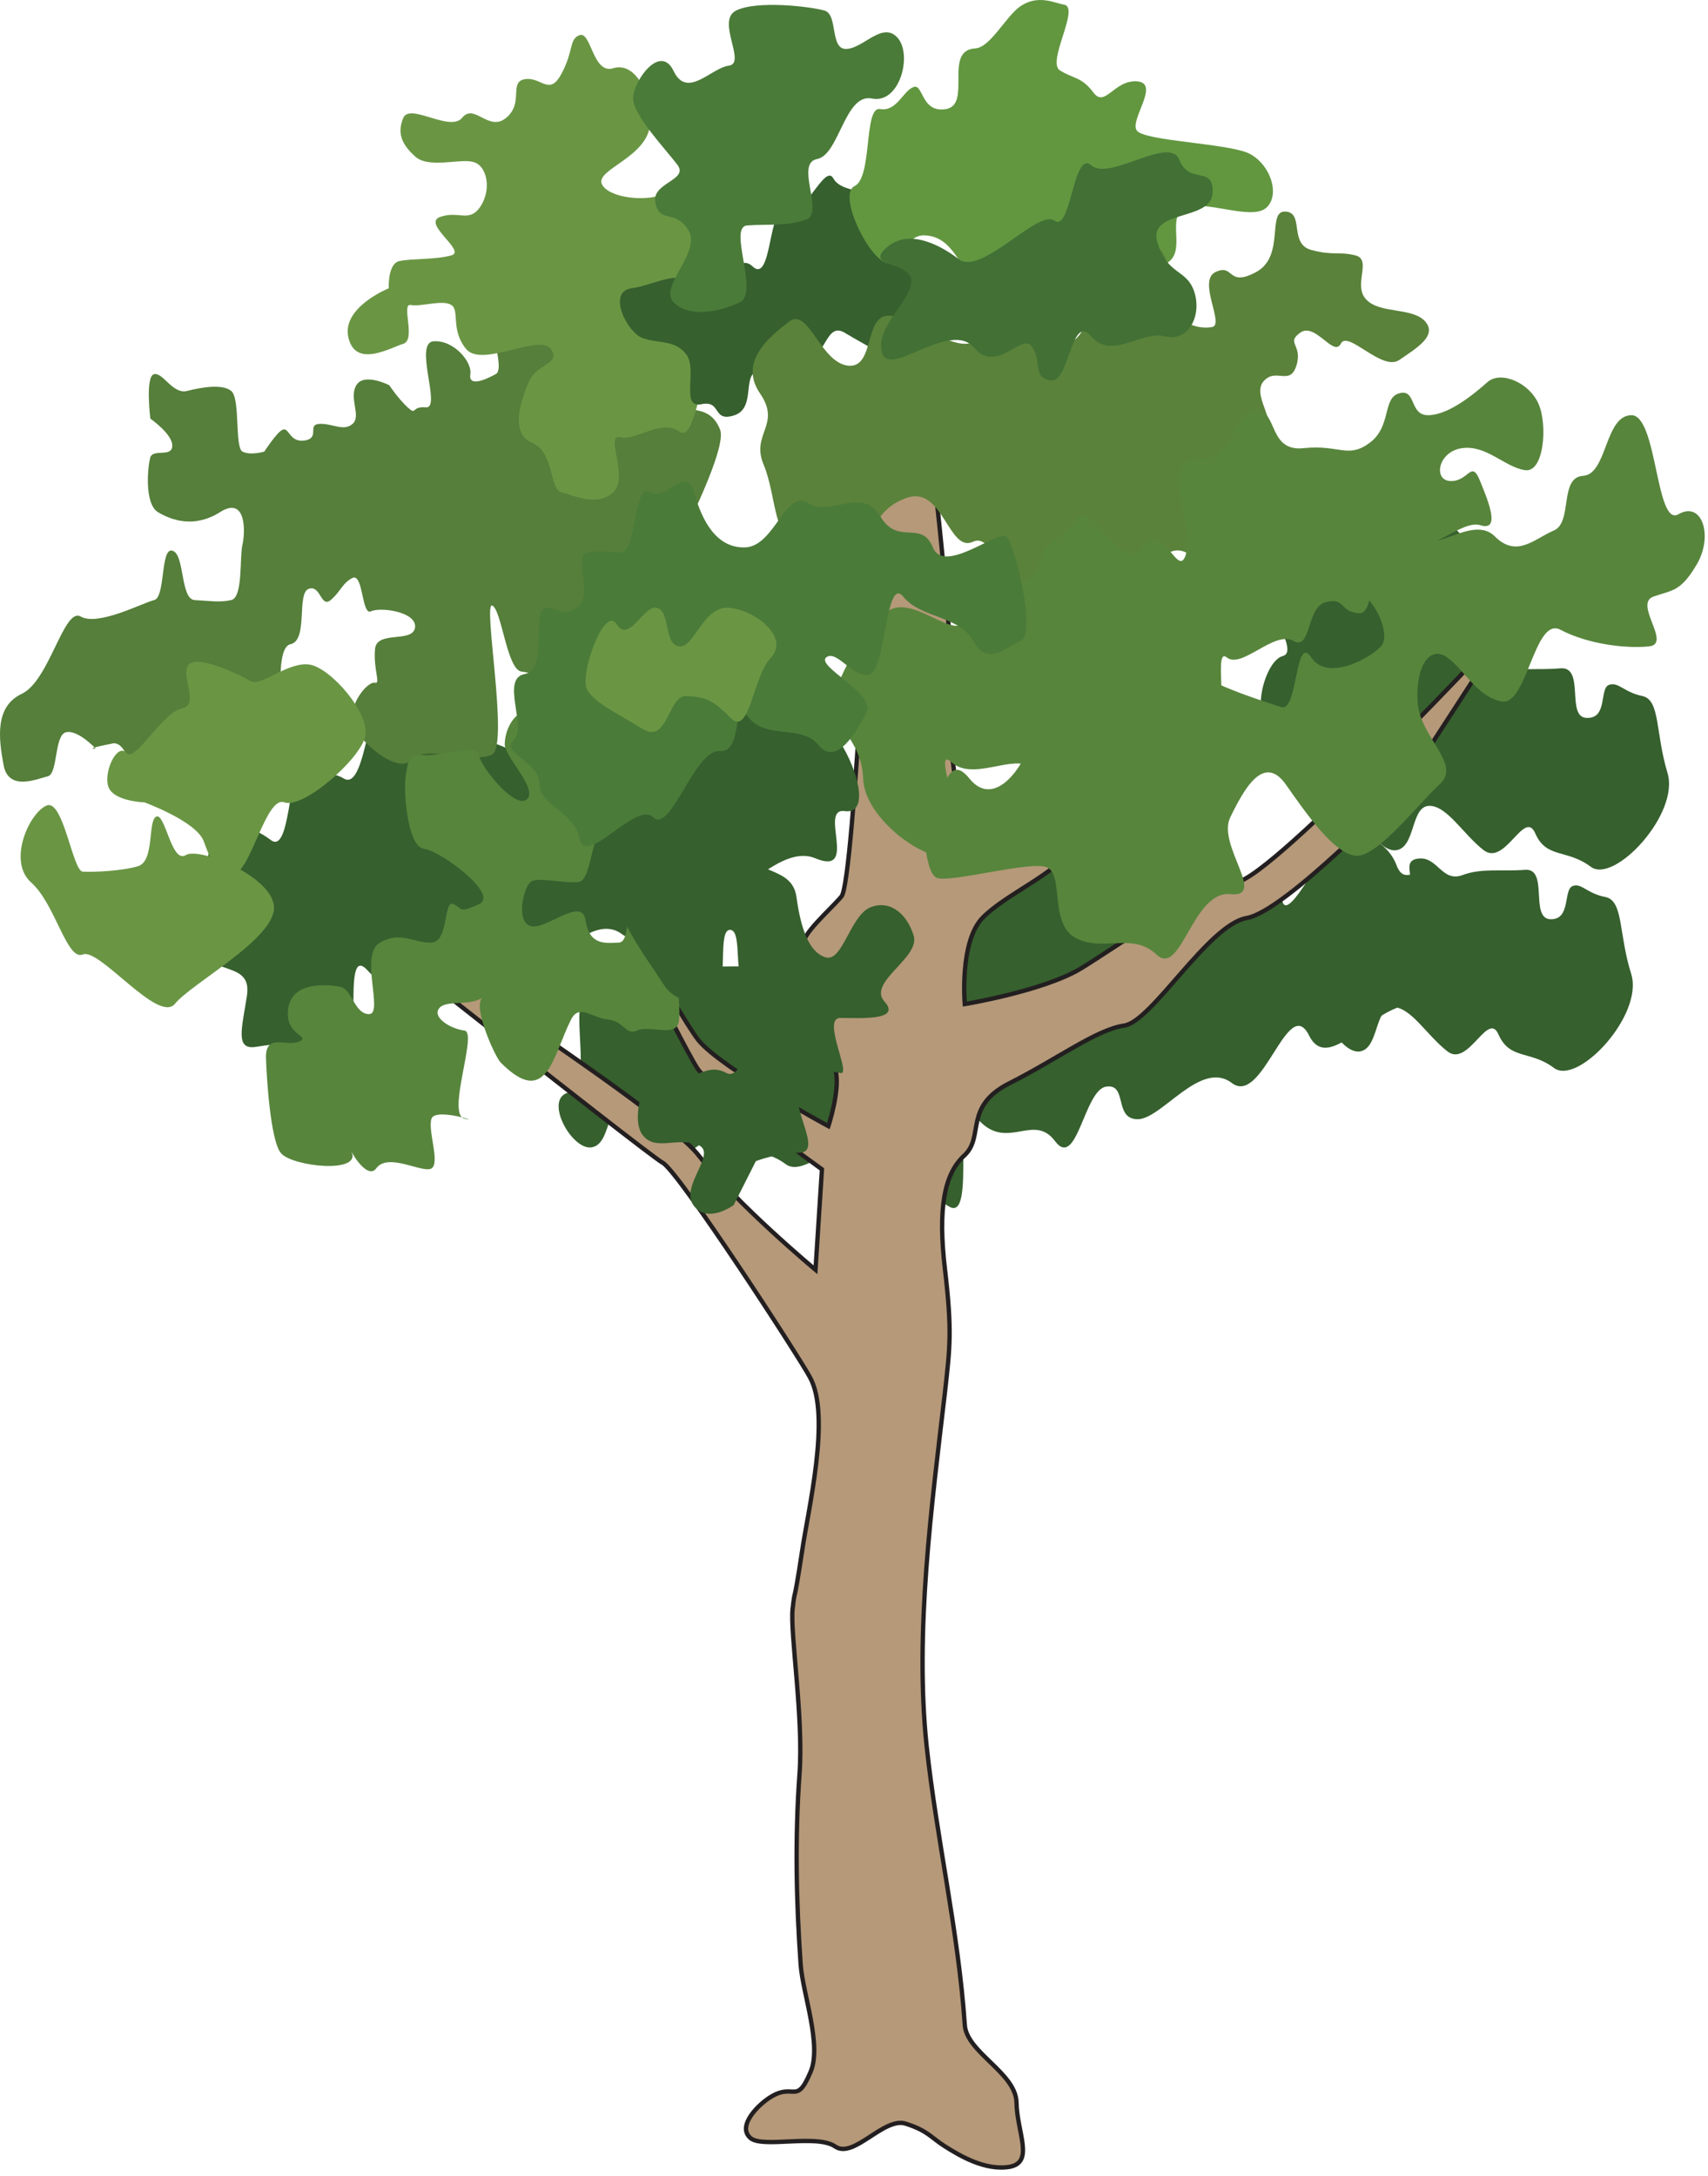
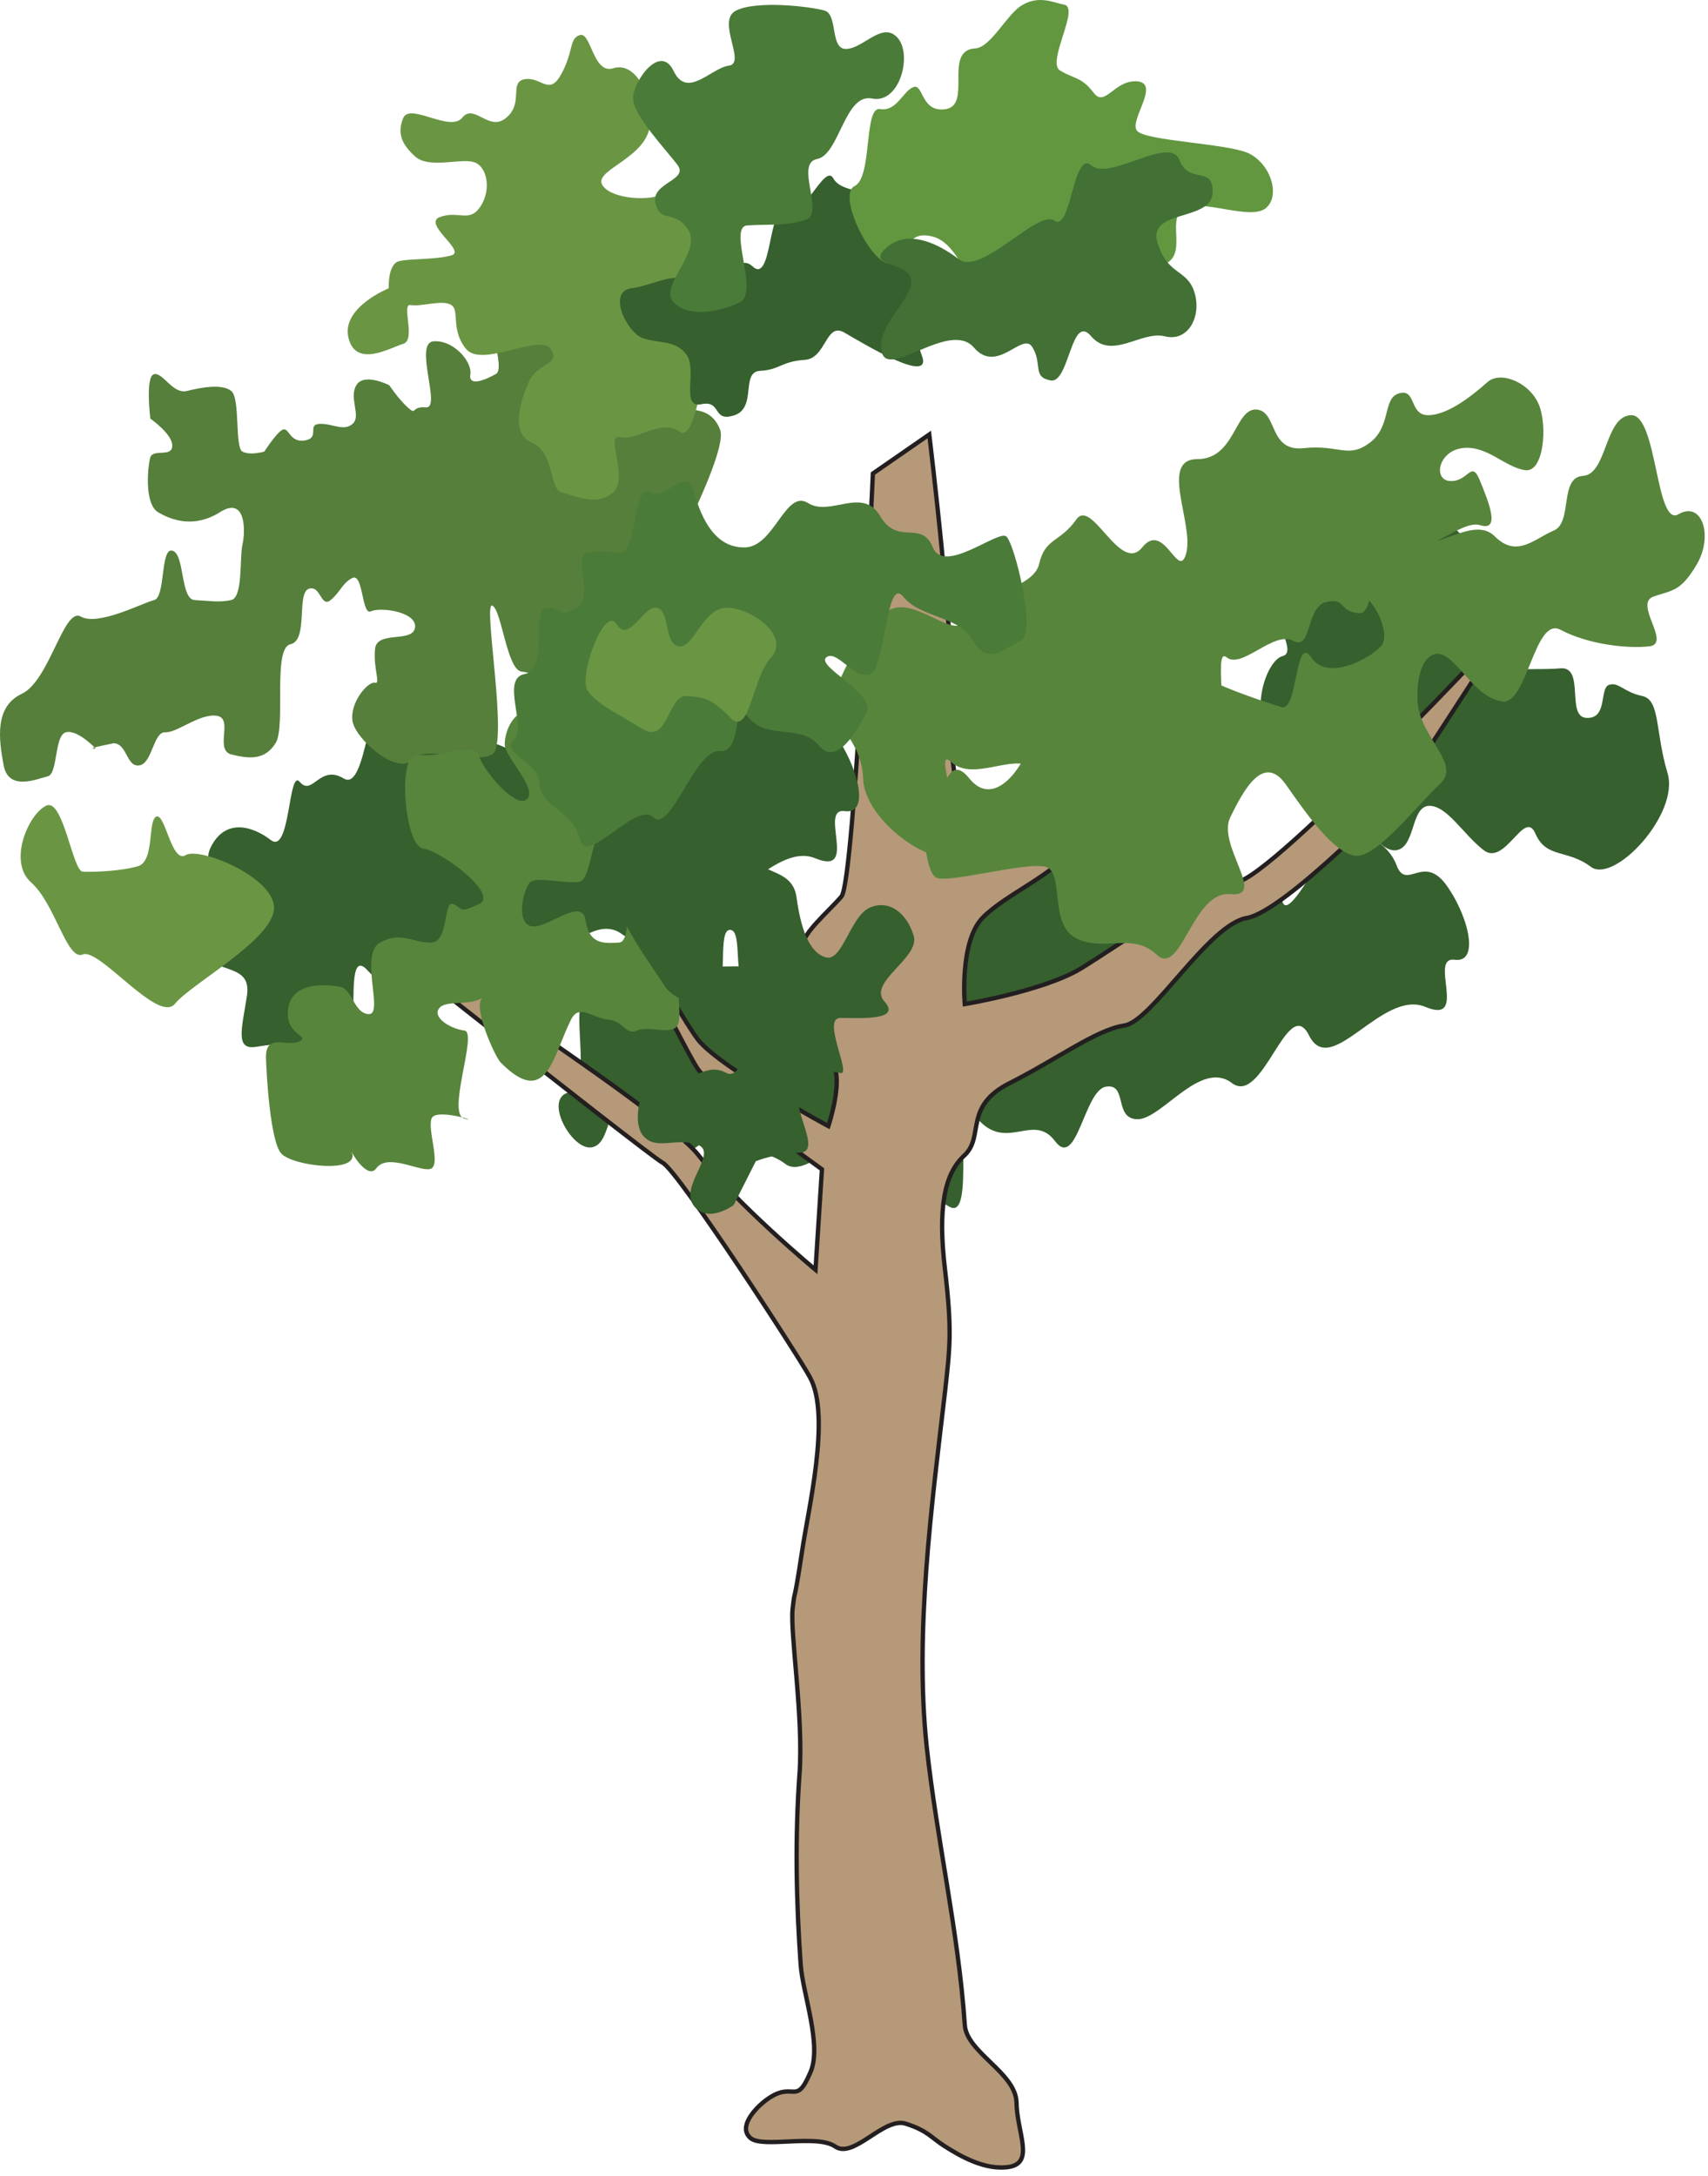
<svg xmlns="http://www.w3.org/2000/svg" xmlns:ns1="https://ian.umces.edu/media-library/" x="0px" y="0px" width="394" height="502" viewBox="0 0 394 502" xml:space="preserve">
  <title>Generic tree: rainforest 1</title>
  <desc>
    <ns1:title>Generic tree: rainforest 1</ns1:title>
    <ns1:descr>Illustration of a generic rainforest tree</ns1:descr>
    <ns1:scene>
      <ns1:contains>trees, shrubs, vines, tree, summer, foliage, rainforest</ns1:contains>
      <ns1:when>2011-01-18</ns1:when>
    </ns1:scene>
  </desc>
  <defs>
</defs>
  <path fill="#36602E" d="M295.864,137.497c5.27-2.05,10.229-16.069,13.649-16.569c3.302-0.548,4.065,9.941,8.476,8.869  c4.398-1.097,7.581-12.612,12.659-11.444c5.043,1.192,8.13,9.894,13.519,8.893c5.507-0.978,12.767,9.703,11.121,12.707  c-1.668,3.028-10.454,0.453-10.239,5.078c0.227,4.673,13.542,22.697,7.713,21.6c-5.842-1.073-2.325,9.703-10.133,10.132  c-8.022,0.548-1.204-15.067-5.174-15.187c-3.945-0.215-4.732,9.584-11.002,8.797c-6.39-0.644-1.097-10.323-6.819-11.372  c-5.722-1.001-6.818,4.458-12.659,3.838c-5.841-0.596-8.464,7.438-13.649,5.006c-5.054-2.289-1.537-15.401,2.539-16.498  C300.037,150.323,290.691,139.428,295.864,137.497z" />
  <path fill="#36602E" d="M384.661,178.313c-2.85-9.465-1.646-16.879-5.83-17.762c-4.291-0.882-5.507-3.361-7.7-2.551  c-2.217,0.834-0.215,7.772-5.078,7.605c-4.936-0.047-0.322-11.825-6.044-11.443c-5.495,0.5-9.68-0.381-14.293,1.311  c-4.625,1.717-5.626-4.339-10.239-3.838c-4.398,0.501,0.548,5.555-3.302,7.629c-3.958,2.098-6.39-0.31-11.015,1.287  c-4.721,1.645,1.657,21.505-4.268,22.888c-5.96,1.359,0.429,13.136,5.054,12.707c4.626-0.5,3.41-9.918,7.594-10.251  c4.185-0.215,7.915,6.508,12.743,10.251c4.971,3.719,9.369-9.703,11.896-3.862c2.527,5.817,7.271,3.529,12.767,7.653  C372.323,204.013,387.521,187.777,384.661,178.313z" />
  <path fill="#36602E" d="M199.118,246.903c-2.962-9.394-1.813-16.879-5.997-17.762c-4.19-0.882-5.447-3.362-7.587-2.527  c-2.211,0.763-0.28,7.701-5.054,7.582c-4.971-0.095-0.393-11.873-5.954-11.42c-5.728,0.429-9.847-0.405-14.424,1.312  c-4.673,1.645-5.716-4.292-10.121-3.862c-4.613,0.5,0.459,5.555-3.463,7.605c-3.892,2.098-6.431-0.334-10.991,1.311  c-4.738,1.645,1.699,21.457-4.292,22.839c-5.895,1.383,0.489,13.137,5.054,12.708c4.62-0.453,3.517-9.918,7.653-10.133  c4.244-0.334,7.861,6.438,12.761,10.133c4.846,3.742,9.304-9.632,11.831-3.743c2.468,5.841,7.26,3.528,12.708,7.605  C186.678,272.604,201.978,256.44,199.118,246.903z" />
  <path fill="#36602E" d="M333.378,203.822c5.065,6.652,8.261,18.381,2.205,17.571c-6.175-0.834,3.29,15.068-6.724,10.896  c-10.013-4.244-21.767,16.665-26.845,6.652c-4.935-10.013-10.657,16.331-17.845,10.895c-7.2-5.507-16.177,8.345-21.731,8.345  c-5.603,0-2.241-8.345-7.319-7.51c-5.006,0.811-6.699,19.24-11.729,12.588c-4.982-6.724-11.11,2.479-17.81-5.078  c-6.723-7.51,0,24.317-6.723,20.098c-6.699-4.124-13.953-3.361-18.978-2.479c-4.989,0.835-3.356-4.196-2.193-11.658  c1.091-7.605-6.717-5.055-11.176-10.133c-4.506-5.054,6.127-2.526,8.917-5.841c2.766-3.337-9.512-11.706-6.145-18.429  c3.356-6.652,9.495-5.007,13.953-1.693c4.464,3.409,3.916-16.712,6.657-13.375c2.813,3.362,4.506-4.196,10.121-0.811  c5.566,3.362,5.614-23.436,10.621-17.547c5.007,5.865,14.472,0,17.284,5.006c2.813,5.007,9.513,3.386,14.52,9.155  c4.959,5.913,6.664-16.665,12.278-11.706c5.555,5.054,19.598,3.409,21.146,9.25c1.646,5.841,13.972-21.791,16.284-18.381  c2.193,3.313,7.808,4.172,10.013,9.965C324.354,205.491,328.216,197.123,333.378,203.822z" />
  <path fill="#B59979" stroke="#231F20" d="M182.844,371.091c-0.631,5.504,2.57,25.295,1.575,38.288  c-1.043,14.639-0.757,29.158,0.286,43.916c0.495,6.651,5.006,18.691,2.199,24.842c-3.528,8.249-3.743,1.121-10.776,6.771  c-2.259,1.86-5.841,5.89-2.98,8.321c2.873,2.36,15.187-1.002,19.49,1.907c4.279,3.027,11.325-6.985,16.384-5.222  c5.066,1.646,5.662,3.123,8.977,5.222c3.397,2.146,9.298,5.674,14.948,4.696c5.722-1.12,1.598-8.034,1.538-14.925  c-0.274-6.866-11.599-11.491-11.933-17.88c-1.479-21.553-6.485-42.795-8.798-64.252c-2.766-26.297,1.169-55.525,4.244-81.751  c1.145-10.347,1.645-13.971,0-28.108c-1.669-14.138-0.238-22.172,4.554-26.464c4.577-4.41-0.334-11.229,10.395-16.617  c10.752-5.412,19.979-12.326,26.356-13.255c6.377-0.834,19.418-23.293,28.311-24.819c8.917-1.549,35.745-29.526,35.745-29.526  l25-38.5c0,0-54.689,58.681-63.129,59.777c-8.439,1.097-27.25,14.615-35.821,19.86c-8.642,5.245-26.856,8.249-26.856,8.249  s-1.264-14.257,4.064-19.86c5.341-5.507,16.772-10.013,21.255-16.498c4.327-6.533,8.893-31.47,8.893-31.47  s-11.658,18.19-16.379,23.149c-4.673,4.911-16.343,6.652-16.343,6.652s-5.615-14.782-4.506-28.156  c1.108-13.423-5.178-65.204-5.178-65.204l-13,9c0,0-4.281,94.158-7.249,97.568c-2.915,3.409-9.125,8.606-9.018,11.539  c0.322,3.004-1.663,8.392,0,13.279c1.705,4.887,6.104,10.609,7.546,14.9c1.418,4.363-1.55,13.255-1.55,13.255  s-24.604-13.255-29.992-19.835c-5.162-6.627-29.211-50.567-29.211-50.567s25.534,52.045,29.044,57.147  c3.469,5.126,28.675,23.221,28.675,23.221l-1.484,23.174c0,0-17.94-14.925-27.024-26.464c-8.851-11.61-97.152-67.852-97.152-67.852  s85.231,67.637,88.909,69.616c3.618,1.859,31.899,45.44,33.997,49.518c4.899,8.893-0.495,30.803-1.866,40.363  C182.947,371.52,183.476,365.587,182.844,371.091z" />
  <path fill="#36602E" d="M192.639,169.515c4.989,6.699,8.344,18.429,2.253,17.595c-6.175-0.882,3.302,15.067-6.771,10.896  c-9.954-4.196-21.743,16.665-26.797,6.699c-5.006-10.061-10.621,16.283-17.821,10.8c-7.212-5.388-16.182,8.416-21.791,8.416  c-5.555,0-2.253-8.416-7.271-7.534c-5,0.858-6.699,19.264-11.706,12.541c-5.006-6.724-11.116,2.527-17.881-5.007  c-6.664-7.534,0,24.246-6.664,20.074c-6.765-4.172-14.024-3.338-19.031-2.527c-5.007,0.882-3.362-4.172-2.2-11.729  c1.157-7.534-6.717-5.007-11.175-10.014c-4.446-5.054,6.109-2.479,8.976-5.865c2.748-3.314-9.524-11.682-6.163-18.381  c3.296-6.723,9.519-5.054,13.917-1.669c4.512,3.314,3.963-16.712,6.658-13.422c2.915,3.385,4.565-4.172,10.121-0.811  c5.561,3.361,5.561-23.459,10.621-17.595c5,5.865,14.465,0,17.225,5.006c2.855,5.055,9.566,3.386,14.573,9.227  c4.995,5.841,6.711-16.712,12.266-11.706c5.615,5.007,19.585,3.338,21.236,9.179c1.705,5.889,13.977-21.719,16.242-18.382  c2.134,3.362,7.743,4.196,10.067,10.014C183.722,171.16,187.566,162.792,192.639,169.515z" />
  <path fill="#557F3A" d="M0.837,176.548c-1.156-6.175-2.086-13.542,4.184-16.498c6.377-2.98,9.686-20.026,13.589-17.833  c3.963,2.313,14.406-3.195,16.945-3.791c2.641-0.596,1.431-12.159,4.178-11.396c2.921,0.667,1.818,11.229,5.18,11.396  c3.344,0.167,5.722,0.596,8.41,0c2.754-0.596,1.925-9.727,2.587-12.707c0.715-2.98,0.93-11.396-5.12-7.605  c-5.877,3.743-11.116,1.979-14.406,0c-3.188-2.098-2.265-10.776-1.705-12.636c0.715-2.002,5.054,0.096,5.054-2.646  c0.119-2.646-5.054-6.27-5.054-6.27s-1.216-9.799,0.876-10.251c2.092-0.429,4.297,4.744,7.647,3.862  c3.355-0.858,8.088-1.645,10.12,0c2.152,1.645,0.781,12.922,2.587,13.995c1.877,0.978,5.066,0,5.066,0s2.92-4.53,4.244-5.054  c1.478-0.62,1.526,3.051,5.102,2.503c3.636-0.667,0.387-3.695,3.415-3.838c2.974-0.119,5.555,1.812,7.593,0  c2.092-1.812-0.936-5.96,0.876-8.917c1.764-2.98,7.587,0,7.587,0s2.044,3.076,4.237,5.102c2.206,2.002,0.715-0.31,4.244,0  c3.624,0.286-2.927-14.9,1.758-15.234c4.619-0.334,8.91,4.721,8.469,7.582c-0.495,3.004,3.409,1.335,5.829,0  c2.587-1.192-2.968-13.303,0.888-13.947c3.952-0.667,11.485,1.645,11.116,5.102c-0.489,3.481,8.41,0.763,11.837,2.527  c3.35,1.716,2.909,8.535,5.924,10.18c2.986,1.645,7.868-0.763,10.121,2.527c2.313,3.266,9.203-0.548,11.896,6.414  c2.682,6.89-25.206,56.313-27.941,58.387c-2.879,2.05-14.364-2.194-17.827-2.575c-3.427-0.381-4.578-14.138-6.777-15.234  c-2.253-1.097,3.85,32.019,0,34.331c-3.898,2.265-15.682-2.36-18.656,1.264c-3.076,3.576-12.814-4.578-13.583-8.893  c-0.715-4.363,3.636-9.322,5.174-8.893c1.371,0.333-0.388-3.052,0-7.677c0.268-4.53,8.69-1.383,9.238-5.054  c0.495-3.647-8.028-4.816-10.174-3.743c-2.146,0.978-1.752-8.821-4.238-7.724c-2.414,1.216-2.753,3.218-5.06,5.125  c-2.313,1.86-2.253-3.576-5.066-2.599c-2.855,1.121-0.047,11.849-4.178,12.779c-4.231,0.858-0.995,18.882-3.463,22.84  c-2.527,4.005-6.169,3.576-10.24,2.575c-3.898-1.097,0.667-8.368-3.35-8.917c-3.958-0.548-9.131,3.958-11.837,3.814  c-2.742-0.19-2.968,7.081-5.937,7.629c-3.022,0.548-2.801-4.959-5.942-5.102c-7.54,1.478-4.178,1.24-4.178,1.24  s-4.13-4.458-6.878-3.767c-2.694,0.691-1.818,9.608-4.178,10.156C8.657,179.624,2,182.651,0.837,176.548z" />
  <path fill="#6A9644" d="M10.69,185.846c-4.012,1.764-9.018,12.922-3.463,17.762c5.555,4.959,8.189,18.095,11.879,16.569  c3.797-1.597,17.386,16.021,21.236,11.396c3.743-4.625,21.845-14.328,22.828-21.576c0.995-7.319-17.1-14.733-20.295-12.755  c-3.308,2.098-4.738-9.751-6.824-8.869c-2.039,0.954-0.322,10.299-4.232,11.443c-3.856,1.145-10.347,1.383-12.713,1.264  S14.6,184.082,10.69,185.846z" />
  <path fill="#57853C" d="M64.827,266.024c-2.479-2.837-3.355-18.072-3.469-21.91c-0.167-6.008,4.84-2.527,7.653-3.862  c2.849-1.311-3.415-1.311-2.533-7.582c0.823-6.27,8.911-5.626,11.885-5.054c2.921,0.429,3.29,6.27,6.759,6.318  c3.469,0-2.301-13.804,2.533-16.498c4.852-2.766,7.76,0.167,11.885,0c4.071-0.214,2.7-10.084,5.061-8.869  c2.366,1.097,1.156,2.146,5.883,0c4.846-2.241-8.958-12.326-12.642-12.755c-3.702-0.334-4.786-12.541-4.297-16.498  c0.596-3.981,0.715-5.388,4.297-5.126c3.57,0.334,12.313-2.813,12.642,0c0.447,2.861,8.368,12.493,11.015,10.228  c2.742-2.36-5.066-9.751-5.066-12.708c0-3.076,1.872-7.248,5.066-7.701c3.355-0.381,11.116-4.506,12.802,0  c1.669,4.625,12.499,6.604,12.66,12.755c0.173,6.175-0.87,15.091-5.942,13.971c-5.048-1.145-4.053,12.326-7.587,12.731  c-3.582,0.357-9.513-1.288-11.056,0c-1.49,1.145-3.522,9.06,0,10.156c3.534,1.049,11.879-7.033,12.707-1.311  c0.888,5.722,4.351,5.292,7.707,5.125c3.242-0.214,0.644-11.825,5.06-11.444c4.279,0.334,9.834,10.014,8.47,12.708  c-1.264,2.646,1.365,15.282,0,17.762c-1.264,2.479-6.765,0.047-9.358,1.263c-2.586,1.216-3.075-2.217-6.705-2.527  c-3.689-0.381-6.658-3.743-8.529,0c-4.19,8.249-5.555,20.694-16.242,9.894c-1.317-1.312-6.699-13.303-4.119-14.948  c-3.355,2.074-8.63,0.381-10.121,2.527c-1.478,2.074,2.688,4.673,5.895,5.054c3.129,0.382-4.244,19.383,0,20.313  c4.285,1.049-6.717-2.599-7.6,0c-0.936,2.694,2.039,10.181,0,11.491c-2.026,1.217-10.013-3.79-12.767,0  c-1.758,2.408-5.007-2.407-5.722-3.957C83.637,270.911,67.354,269.076,64.827,266.024z" />
-   <path fill="#6A9644" d="M29.178,173.688c1.979,2.313,8.195-9.227,12.654-10.228c4.452-0.882-0.387-7.653,1.699-10.132  c2.146-2.408,12.218,2.551,14.412,3.862c2.259,1.216,8.696-4.745,13.589-3.862c4.852,0.882,13.869,11.229,12.713,16.522  c-1.097,5.269-14.358,16.832-18.649,15.234c-4.297-1.598-7.76,16.235-11.831,16.569c-4.125,0.262-5.061-3.099-6.819-7.725  c-1.872-4.554-13.643-8.845-13.643-8.845s-7.373-0.191-8.368-3.791C23.951,177.645,27.146,171.327,29.178,173.688z" />
  <path fill="#6A9644" d="M80.395,77.965c1.705,7.033,9.733,2.194,12.66,1.335c2.968-1.001-0.608-9.37,1.692-8.94  c2.426,0.453,7.379-1.312,9.364,0c1.985,1.216-0.227,5.722,3.403,10.132c3.636,4.458,17.004-3.624,19.543,0  c2.468,3.671-3.248,3.242-5.072,7.605c-1.925,4.458-4.351,11.873,0.721,14.019c5.168,2.146,4,10.729,6.819,11.443  c2.861,0.715,8.13,3.41,11.944,0c3.684-3.48-2.092-13.589,1.639-12.707c3.743,0.882,9.411-4.292,13.595-1.312  c4.119,3.052,5.007-17.618,9.304-17.714c4.279-0.119-5.448-26.535-1.717-26.75c3.797-0.167-1.651-14.305-5.048-15.187  c-3.427-0.882-3.427,3.457-6.783,5.054c-3.475,1.55-12.159,0.763-13.643-2.527c-1.377-3.409,10.734-6.151,11.164-13.971  c0.227-7.915-3.952-14.186-8.511-12.707c-4.685,1.478-5.072-8.416-7.707-7.653c-2.527,0.834-1.377,3.624-4.238,8.917  c-2.819,5.293-4.613,0.667-8.428,1.264c-3.785,0.596-0.215,5.459-4.286,8.869c-4.011,3.457-7.373-3.41-10.168,0  c-2.76,3.457-11.951-3.41-13.589,0c-1.437,3.457-0.548,5.984,2.634,8.893c3.129,2.98,10.454,0.453,13.482,1.335  c3.082,0.763,4.292,6.056,1.758,10.132c-2.646,4.053-4.953,1.025-9.352,2.527c-4.405,1.526,6.163,7.915,2.533,8.893  c-3.576,1.001-8.917,0.691-11.891,1.288c-2.855,0.524-2.533,6.294-2.533,6.294S78.631,70.933,80.395,77.965z" />
  <path fill="#36602E" d="M148.187,77.965c-3.535-1.311-8.208-10.609-2.539-11.467c5.662-0.739,11.557-5.054,15.234,0  c3.85,5.078,8.249-9.322,12.707-5.054c4.578,4.315,3.582-14.615,7.653-12.636c4.172,1.859,9.018-11.325,10.991-7.653  c2.038,3.696,10.633,3.028,14.417,3.791c3.862,0.763-4.339,3.647-1.639,8.917c2.688,5.173,6.979,7.582,11.009,12.636  c3.993,5.078-6.342,7.939-3.434,15.33c2.98,7.367-13.351-2.527-17.75-5.078c-4.417-2.646-4.19,6.056-9.304,6.271  c-5.179,0.333-5.728,2.313-10.24,2.527c-4.458,0.286-0.662,8.416-5.823,10.228c-5.287,1.764-2.879-3.552-7.707-2.527  c-4.846,1.001-0.834-8.034-3.409-11.42C155.816,78.299,151.805,79.301,148.187,77.965z" />
  <path fill="#4B7B39" d="M190.207,2.437c-3.355-0.954-15.681-2.384-20.414,0c-4.673,2.336,2.467,12.135-1.651,12.708  c-4.125,0.524-9.62,7.796-12.761,1.216c-3.135-6.509-9.411,2.575-9.352,6.366c0.06,3.862,7.486,11.658,10.228,15.282  c2.753,3.648-6.223,4.101-5.055,8.893c1.043,4.768,4.613,1.24,7.641,6.294c2.92,5.173-6.985,12.874-3.463,16.522  c3.63,3.719,10.734,2.193,15.3,0c4.506-2.146-2.861-17.452,1.698-17.714c4.458-0.334,9.197,0.214,13.536-1.335  c4.345-1.478-2.593-12.969,2.527-13.971c5.186-0.93,6.396-15.258,12.708-13.971c6.383,1.311,9.363-10.013,5.942-13.971  c-3.463-3.981-7.903,2.408-11.825,2.527C191.363,11.497,193.39,3.367,190.207,2.437z" />
  <path fill="#629740" d="M235.32,1.483c4.185-2.861,7.927-0.763,10.073-0.429c3.909,0.548-4.029,13.208-0.895,15.187  c3.195,1.979,4.911,1.43,7.701,5.054c2.706,3.743,4.744-2.909,10.12-2.527c5.507,0.453-2.026,9.131,0,11.444  c2.146,2.313,20.313,2.861,25.51,5.054c5.174,2.313,7.701,9.799,4.173,12.755c-3.612,2.884-14.114-2.074-18.62,0  c-4.565,2.098,0.513,9.917-4.232,12.683c-4.685,2.718-7.831,2.241-11.05-1.216c-3.194-3.528-3.647,1.025-6.724,5.054  c-3.123,3.958-5.507,0.167-8.511,0c-2.98-0.214-3.862,7.033-6.843,8.893c-2.86,1.764-7.247,0.667-10.156-1.312  c-2.766-1.979-0.62-5.841-3.361-10.18c-2.754-4.292-4.792-7.534-9.298-7.653c-4.625,0-3.421,5.316-7.713,6.413  c-4.178,1.073-12.594-15.759-8.35-17.785c4.172-2.027,2.044-18.429,5.876-17.762c3.856,0.644,5.299-4.196,7.659-5.054  c2.36-1.001,1.692,6.056,7.581,5.054c5.996-1.121-0.715-13.589,6.724-13.995C228.442,10.948,232.018,3.796,235.32,1.483z" />
-   <path fill="#5A823A" d="M328.765,74.151c2.86,3.314-1.979,6.127-5.948,8.869c-3.97,2.813-11.98-7.033-13.53-3.719  c-1.645,3.171-5.948-5.078-9.357-2.551c-3.397,2.408,0.655,2.766-0.882,7.605c-1.538,4.84-4.828,0.214-7.689,3.743  c-2.753,3.624,4.506,10.228,0,14.019c-4.41,3.791-9.227,5.603-14.388,8.845c-5.066,3.314,2.908,19.693-3.302,16.522  c-6.271-3.147-8.75,9.25-15.282,5.102c-6.616-4.077-12.278,11.015-18.668,10.18c-6.342-0.882-9.619-20.456-15.234-17.81  c-5.626,2.742-6.985-12.993-15.246-10.132c-8.195,2.766-7.707,10.013-11.044,11.444c-3.302,1.43-7.594-9.083-13.488-3.862  c-6.05,5.292-5.507-8.082-8.529-15.163c-3.082-7.176,4.178-9.25-0.882-16.521c-5.006-7.367,2.414-13.208,6.765-16.57  c4.452-3.337,7.152,9.489,13.595,10.204c6.485,0.644,3.291-12.66,10.186-11.468c6.866,1.216,11.873,6.509,16.951,6.414  c5.03-0.143,5.316-7.725,11.05-7.725c5.663,0,2.85,6.175,10.121,7.725c7.319,1.407,6.985-11.134,11.873-12.803  c4.84-1.574,8.201-12.636,11.885-8.845c3.636,3.791-1.323,8.202,1.645,12.708c3.075,4.53,7.26,5.626,10.24,5.078  c2.979-0.5-3.505-10.729,0.834-12.708c4.339-2.002,2.575,3.672,9.37,0c6.723-3.695,2.313-14.209,6.723-13.923  c4.387,0.214,0.763,7.462,5.937,8.845s6.271,0.286,10.228,1.264c3.862,1.001-0.667,6.842,2.432,10.132  C318.204,72.458,325.785,70.813,328.765,74.151z" />
  <path fill="#58853C" d="M351.652,108.435c4.507,0.906,5.389-10.323,3.29-15.187c-2.074-4.935-8.678-7.796-11.766-5.149  c-3.087,2.742-8.904,7.582-13.637,7.677c-4.506,0.119-2.754-6.151-6.723-5.054c-3.97,1.001-1.753,7.605-6.819,11.396  c-5.065,3.791-7.045,0.381-15.294,1.264c-8.142,0.882-5.937-8.583-10.895-8.917c-5.031-0.214-4.864,11.444-13.613,11.444  c-8.798,0-0.835,14.734-2.527,21.576c-1.765,6.938-5.066-7.605-10.181-1.216c-5.102,6.318-11.658-11.658-15.234-6.39  c-3.755,5.293-7.176,4.196-8.535,10.18c-1.311,6.008-14.733,6.89-16.927,12.708c-2.217,5.841-12.731-6.699-18.614-1.312  c-5.983,5.507-11.109,15.163-11.944,20.36c-0.715,5.173,6.544,8.559,6.884,17.809c0.227,9.131,14.638,19.717,20.313,17.786  c5.555-1.931-5.078-26.249,0-21.624c5.054,4.602,14.352-2.026,18.644,1.312c4.243,3.29,4.959-18.763,11.003-12.755  c6.043,5.984,23.614,1.645,29.646,3.791c6.056,2.193,0.728-19.311,4.244-16.498c3.433,2.813,10.919-6.223,15.33-3.814  c4.279,2.432,2.956-7.701,7.474-8.893c4.721-1.216,2.969,2.146,7.688,2.527c4.745,0.429,1.562-19.144,7.701-15.187  c6.067,3.91,15.64-6.604,20.265-5.126c4.721,1.502,2.074-5.125,0-10.18c-2.003-5.054-2.646,0.096-6.723,0  c-4.173,0-3.076-6.771,2.539-7.581C342.855,102.593,347.027,107.671,351.652,108.435z" />
  <path fill="#57853C" d="M391.491,130.058c3.743-6.556,1.097-14.567-4.291-11.443c-5.293,3.147-4.864-22.935-10.896-22.84  c-6.175,0.119-5.508,13.589-11.11,13.995c-5.614,0.31-2.313,10.824-6.818,12.636c-4.411,1.883-8.487,6.389-13.542,1.335  c-5.066-5.125-14.531,4.387-16.951,0c-2.42-4.458-7.927-3.147-10.99-1.335c-3.075,1.883-4.863,15.234-2.551,15.234  c2.217,0.072,6.818,8.654,4.195,11.468c-2.539,2.789-12.325,8.177-16.068,2.527c-3.743-5.555-3.075,12.588-6.83,11.492  c-3.636-1.145-18.62-5.841-22.805-10.228c-4.291-4.292-9.513,6.151-13.589,6.366c-4.125,0.19-8.512-8.678-14.4-7.629  c-5.912,1.097-6.127,17.881-8.535,22.935c-2.36,4.959-7.867,10.943-12.659,5.054c-4.792-5.936-5.436,2.646-8.464,5.055  c-3.027,2.432-2.05,16.402,0.835,17.785c2.837,1.335,21.004-3.791,25.247-2.479c4.339,1.335,0.596,13.208,6.985,16.45  c6.259,3.243,13.018-1.502,18.572,3.791c5.614,5.292,8.273-14.829,16.975-13.971c8.631,0.882-3.146-11.349,0-17.714  c3.147-6.485,7.653-14.687,12.731-7.701c4.936,7.033,11.11,15.949,16.164,16.569c4.959,0.477,14.305-11.825,19.479-16.569  c5.066-4.625-4.732-10.776-5.174-19.025c-0.429-8.273,2.861-12.993,6.818-10.18c3.958,2.813,6.938,9.203,12.66,10.18  c5.817,0.978,7.485-19.812,13.529-16.522c6.282,3.314,15.08,4.363,20.36,3.815c5.376-0.501-3.54-9.751,0.989-11.468  C385.745,136.066,387.628,136.662,391.491,130.058z" />
-   <path fill="#36602E" d="M376.304,224.731c-2.98-9.465-1.765-16.879-5.948-17.809c-4.304-0.787-5.496-3.314-7.594-2.527  c-2.193,0.882-0.322,7.749-5.066,7.653c-4.935-0.119-0.321-11.849-5.925-11.396c-5.733,0.429-9.917-0.453-14.424,1.216  c-4.732,1.74-5.722-4.315-10.12-3.815c-4.625,0.501,0.43,5.555-3.517,7.653c-3.862,2.098-6.39-0.31-11.015,1.216  c-4.613,1.692,1.765,21.552-4.291,22.887c-5.829,1.431,0.548,13.208,5.174,12.755c4.506-0.548,3.409-9.894,7.581-10.228  c4.196-0.239,7.938,6.508,12.778,10.228c4.84,3.695,9.346-9.679,11.777-3.838c2.646,5.817,7.26,3.505,12.756,7.629  C363.978,250.479,379.165,234.196,376.304,224.731z" />
  <path fill="#427035" d="M221.218,59.823c5.186,3.838,18.286-11.682,22.028-8.917c3.839,2.742,4.292-16.402,8.476-12.778  c4.292,3.743,18.084-7.033,20.349-1.216c2.301,5.841,7.963,1.073,7.653,7.605c-0.274,6.604-15.08,3.719-12.72,11.444  c2.36,7.701,6.759,5.96,8.523,11.443c1.717,5.483-1.371,11.539-6.818,10.18c-5.389-1.383-12.207,5.555-16.987,0  c-4.637-5.555-5.019,10.824-9.31,10.18c-4.339-0.739-1.907-3.743-4.22-7.605c-2.218-3.958-8.094,6.389-13.542,0  c-5.507-6.366-19.585,7.152-21.188,1.216c-1.646-5.984,6.765-11.992,6.765-16.498c0-4.578-10.776-3.195-5.889-7.605  C209.13,52.813,216.068,55.889,221.218,59.823z" />
  <path fill="#36602E" d="M169.239,277.992l5.114-10.132c0,0,4.518-1.836,10.067-1.955c5.507-0.119-2.199-10.467,0-14.543  c2.151-4.006,6.669-4.554,9.423-3.839c2.742,0.644-4.404-12.707,0-12.707c4.458,0,14.239,0.691,10.175-3.791  c-4.029-4.506,8.522-10.18,6.711-15.306c-1.598-5.055-5.555-8.297-10.114-6.342c-4.519,2.074-6.289,12.564-10.121,11.467  c-3.922-1.121-5.787-6.771-6.771-13.971c-1.043-7.224-9.906-4.792-11.944-11.396c-1.985-6.723-7.159-10.395-10.955-11.444  c-3.851-1.097-0.262,7.916-5.931,8.845c-5.716,0.93-5.835,11.134-11.008,12.731c-5.281,1.598,6.604,17.261,9.238,21.552  c2.753,4.292,8.803,5.007,11.944,2.575c3.076-2.479,0.322-15.497,3.409-15.234c3.034,0.214,0.274,12.54,4.19,12.659  c3.833,0.096-0.119,23.007-5.078,20.36c-5.054-2.694-7.027,2.646-12.695,0c-5.716-2.694-9.584,9.68-6.884,13.971  c2.861,4.292,7.7,0.763,12.814,2.527c5.078,1.765-4.065,9.465-0.882,13.971C163.135,282.498,169.239,277.992,169.239,277.992z" />
  <path fill="#4B7B39" d="M121.098,155.473c5.608-1.025,1.168-15.234,5.072-15.234c3.904,0,2.36,2.456,6.765,0  c4.399-2.527-1.049-12.04,2.593-12.755c3.457-0.667,3.85-0.095,7.582,0c3.743,0.214,3.087-16.426,6.872-13.923  c3.582,2.36,8.267-6.651,10.121,0c1.824,6.533,5.125,12.946,11.837,12.708c6.717-0.262,9.245-13.422,14.418-10.251  c5.162,3.313,12.588-3.958,16.724,3.099c4.071,6.89,9.459,0.667,12.105,7.152c2.527,6.389,15.067-4.077,16.939-2.527  c1.871,1.431,7.093,22.554,3.35,24.08c-3.731,1.645-7.653,5.96-10.991,0c-3.409-5.937-12.052-5.15-16.116-10.18  c-4.029-4.983-4.029,16.355-7.6,17.833c-3.624,1.502-7.7-5.77-10.168-3.838c-2.479,2.05,11.539,8.416,9.28,12.708  c-2.193,4.291-6.92,12.588-10.997,7.605c-4.023-4.959-11.867-1.24-16.11-6.342c-4.238-5.054-1.103,8.083-6.765,7.653  c-5.722-0.453-11.343,19.144-15.306,15.282c-3.85-3.958-15.455,11.563-16.939,5.054c-1.377-6.485-9.298-7.701-9.298-12.755  c0-5.055-9.196-7.272-5.948-10.133C121.711,167.846,115.328,156.474,121.098,155.473z" />
  <path fill="#6A9644" d="M142.221,143.981c2.933,4.625,6.288-4.625,9.37-3.743c3.075,0.834,1.532,8.583,5.114,8.869  c3.582,0.357,5.555-9.751,11.831-8.869c6.264,0.834,13.47,6.938,9.34,11.396c-4.286,4.482-4.941,18.429-9.34,13.971  c-4.351-4.458-5.954-4.768-10.18-5.054c-4.291-0.214-4.291,11.277-10.168,7.582c-5.847-3.624-10.639-5.77-12.66-8.869  C133.429,156.117,139.377,139.476,142.221,143.981z" />
</svg>